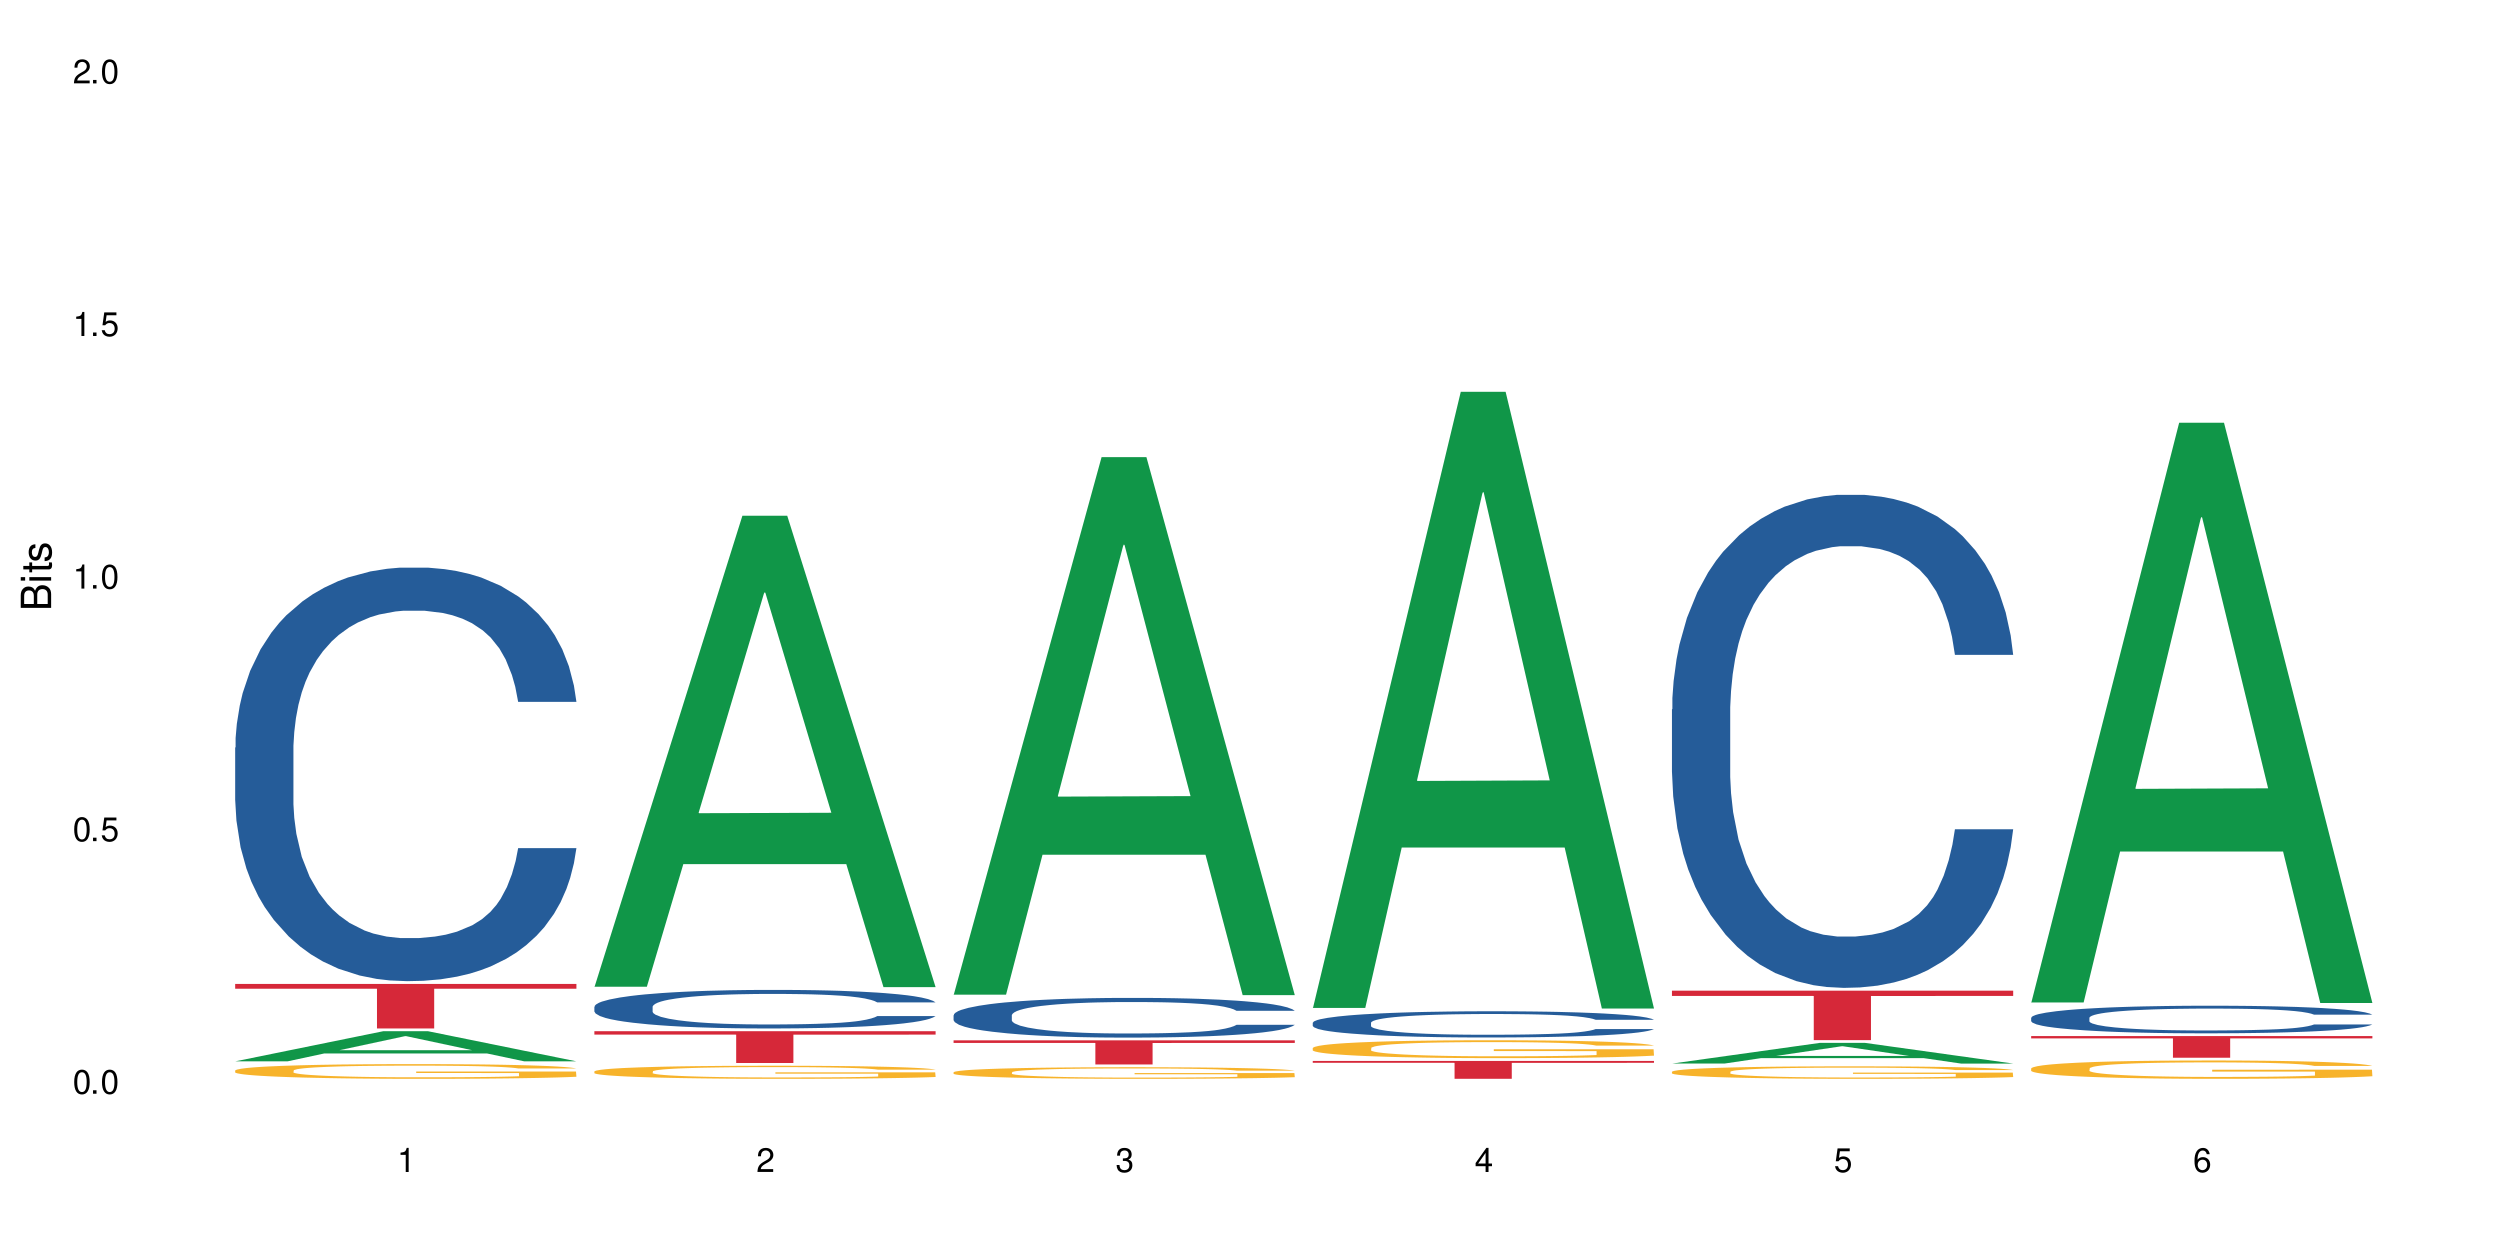
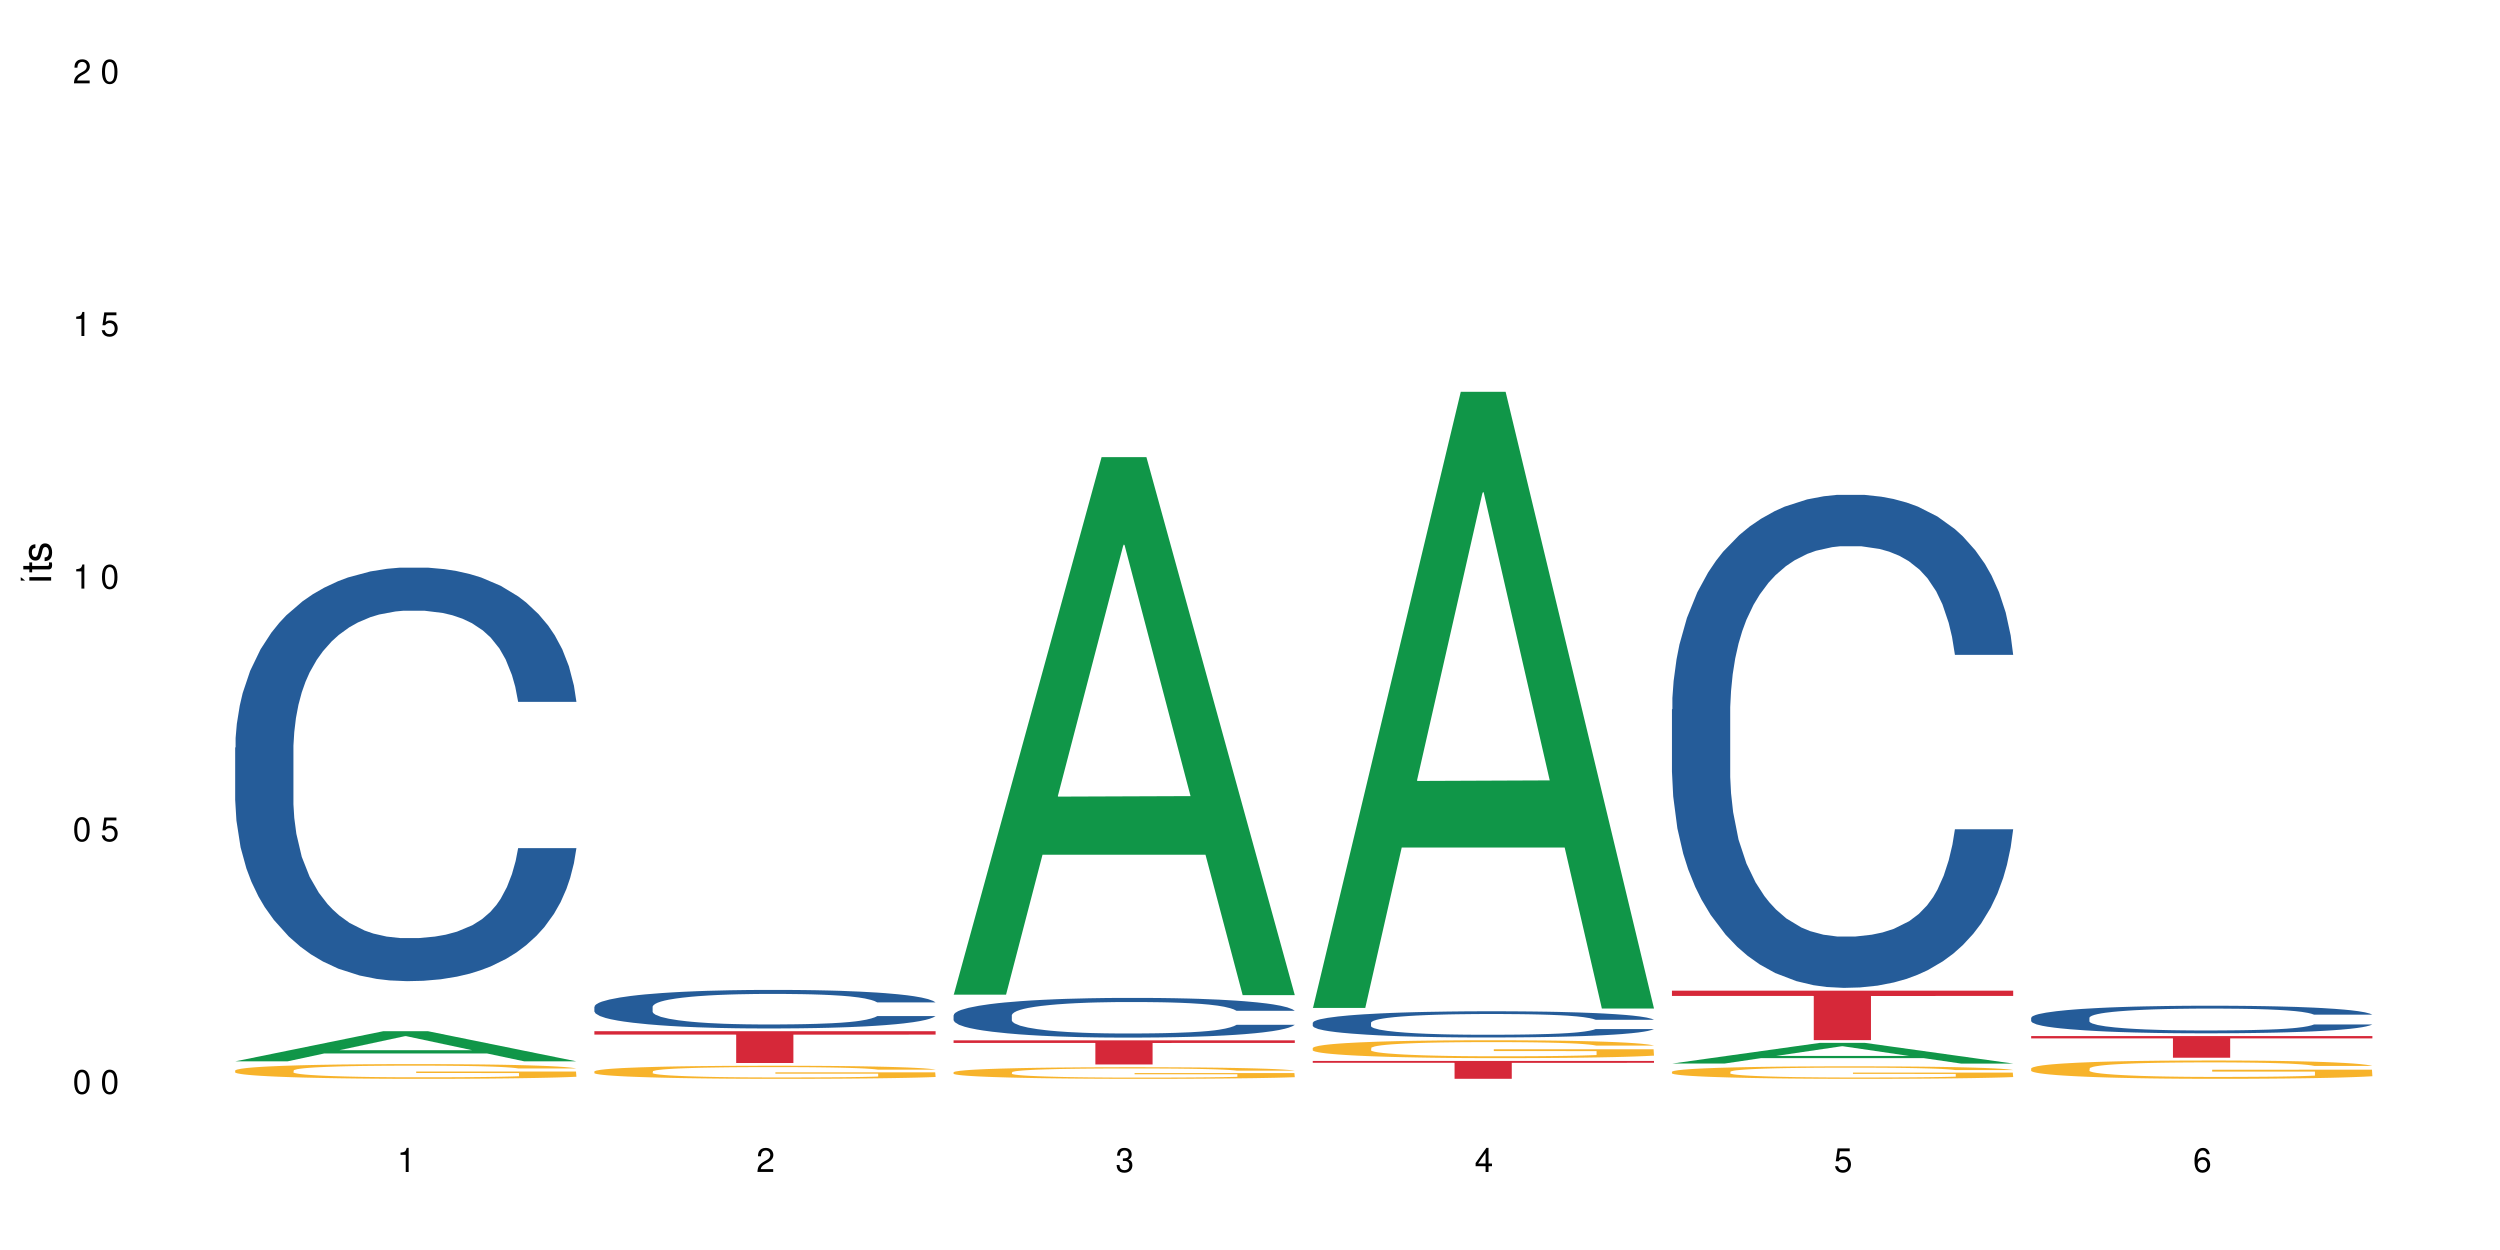
<svg xmlns="http://www.w3.org/2000/svg" xmlns:xlink="http://www.w3.org/1999/xlink" width="720" height="360" viewBox="0 0 720 360">
  <defs>
    <g>
      <g id="glyph-0-0">
</g>
      <g id="glyph-0-1">
        <path d="M 2.641 -6.938 C 2 -6.938 1.422 -6.656 1.078 -6.172 C 0.641 -5.562 0.406 -4.641 0.406 -3.359 C 0.406 -1.016 1.188 0.219 2.641 0.219 C 4.078 0.219 4.859 -1.016 4.859 -3.297 C 4.859 -4.641 4.656 -5.547 4.203 -6.172 C 3.844 -6.656 3.281 -6.938 2.641 -6.938 Z M 2.641 -6.188 C 3.547 -6.188 4 -5.25 4 -3.375 C 4 -1.406 3.562 -0.484 2.625 -0.484 C 1.734 -0.484 1.281 -1.438 1.281 -3.344 C 1.281 -5.25 1.734 -6.188 2.641 -6.188 Z M 2.641 -6.188 " />
      </g>
      <g id="glyph-0-2">
-         <path d="M 1.828 -1 L 0.828 -1 L 0.828 0 L 1.828 0 Z M 1.828 -1 " />
-       </g>
+         </g>
      <g id="glyph-0-3">
        <path d="M 4.562 -6.797 L 1.062 -6.797 L 0.547 -3.094 L 1.328 -3.094 C 1.719 -3.562 2.047 -3.734 2.578 -3.734 C 3.484 -3.734 4.062 -3.109 4.062 -2.094 C 4.062 -1.125 3.484 -0.531 2.578 -0.531 C 1.828 -0.531 1.375 -0.906 1.188 -1.672 L 0.328 -1.672 C 0.453 -1.109 0.547 -0.844 0.75 -0.594 C 1.125 -0.078 1.828 0.219 2.594 0.219 C 3.969 0.219 4.922 -0.781 4.922 -2.219 C 4.922 -3.562 4.031 -4.484 2.719 -4.484 C 2.25 -4.484 1.859 -4.359 1.469 -4.062 L 1.734 -5.969 L 4.562 -5.969 Z M 4.562 -6.797 " />
      </g>
      <g id="glyph-0-4">
        <path d="M 2.484 -4.938 L 2.484 0 L 3.328 0 L 3.328 -6.938 L 2.766 -6.938 C 2.469 -5.875 2.281 -5.734 0.984 -5.562 L 0.984 -4.938 Z M 2.484 -4.938 " />
      </g>
      <g id="glyph-0-5">
        <path d="M 4.859 -0.828 L 1.281 -0.828 C 1.359 -1.406 1.672 -1.781 2.5 -2.281 L 3.469 -2.828 C 4.406 -3.344 4.906 -4.062 4.906 -4.906 C 4.906 -5.484 4.672 -6.031 4.266 -6.406 C 3.859 -6.766 3.375 -6.938 2.719 -6.938 C 1.859 -6.938 1.219 -6.625 0.844 -6.031 C 0.609 -5.672 0.5 -5.234 0.484 -4.531 L 1.328 -4.531 C 1.359 -5.016 1.406 -5.281 1.531 -5.516 C 1.75 -5.938 2.188 -6.203 2.703 -6.203 C 3.469 -6.203 4.031 -5.641 4.031 -4.891 C 4.031 -4.344 3.719 -3.859 3.125 -3.516 L 2.234 -3 C 0.812 -2.172 0.406 -1.531 0.328 -0.016 L 4.859 -0.016 Z M 4.859 -0.828 " />
      </g>
      <g id="glyph-0-6">
        <path d="M 2.125 -3.188 L 2.578 -3.188 C 3.5 -3.188 3.984 -2.766 3.984 -1.922 C 3.984 -1.062 3.469 -0.531 2.594 -0.531 C 1.656 -0.531 1.203 -1 1.156 -2.016 L 0.312 -2.016 C 0.344 -1.453 0.438 -1.094 0.609 -0.781 C 0.953 -0.109 1.625 0.219 2.547 0.219 C 3.953 0.219 4.859 -0.625 4.859 -1.938 C 4.859 -2.828 4.516 -3.297 3.703 -3.594 C 4.344 -3.844 4.656 -4.328 4.656 -5.031 C 4.656 -6.219 3.875 -6.938 2.578 -6.938 C 1.203 -6.938 0.484 -6.172 0.453 -4.703 L 1.297 -4.703 C 1.312 -5.125 1.344 -5.359 1.453 -5.578 C 1.641 -5.969 2.062 -6.203 2.594 -6.203 C 3.344 -6.203 3.797 -5.75 3.797 -5 C 3.797 -4.516 3.609 -4.219 3.25 -4.047 C 3.016 -3.953 2.703 -3.922 2.125 -3.906 Z M 2.125 -3.188 " />
      </g>
      <g id="glyph-0-7">
        <path d="M 3.141 -1.672 L 3.141 0 L 3.984 0 L 3.984 -1.672 L 4.984 -1.672 L 4.984 -2.438 L 3.984 -2.438 L 3.984 -6.938 L 3.359 -6.938 L 0.266 -2.578 L 0.266 -1.672 Z M 3.141 -2.438 L 1 -2.438 L 3.141 -5.5 Z M 3.141 -2.438 " />
      </g>
      <g id="glyph-0-8">
        <path d="M 4.781 -5.125 C 4.609 -6.266 3.891 -6.938 2.844 -6.938 C 2.094 -6.938 1.422 -6.578 1.031 -5.953 C 0.594 -5.266 0.406 -4.422 0.406 -3.172 C 0.406 -2 0.578 -1.25 0.984 -0.641 C 1.359 -0.078 1.953 0.219 2.703 0.219 C 3.984 0.219 4.922 -0.75 4.922 -2.094 C 4.922 -3.375 4.062 -4.281 2.844 -4.281 C 2.172 -4.281 1.641 -4.031 1.281 -3.516 C 1.281 -5.234 1.828 -6.188 2.797 -6.188 C 3.391 -6.188 3.797 -5.797 3.938 -5.125 Z M 2.734 -3.531 C 3.547 -3.531 4.062 -2.953 4.062 -2.031 C 4.062 -1.156 3.484 -0.531 2.703 -0.531 C 1.922 -0.531 1.328 -1.188 1.328 -2.078 C 1.328 -2.938 1.906 -3.531 2.734 -3.531 Z M 2.734 -3.531 " />
      </g>
      <g id="glyph-1-0">
</g>
      <g id="glyph-1-1">
-         <path d="M 0 -0.953 L 0 -4.891 C 0 -5.719 -0.234 -6.344 -0.734 -6.797 C -1.188 -7.234 -1.812 -7.469 -2.5 -7.469 C -3.547 -7.469 -4.188 -7 -4.625 -5.875 C -4.984 -6.688 -5.625 -7.094 -6.531 -7.094 C -7.172 -7.094 -7.734 -6.859 -8.141 -6.391 C -8.562 -5.922 -8.75 -5.344 -8.75 -4.5 L -8.75 -0.953 Z M -4.984 -2.062 L -7.766 -2.062 L -7.766 -4.219 C -7.766 -4.844 -7.688 -5.203 -7.453 -5.5 C -7.219 -5.812 -6.859 -5.969 -6.375 -5.969 C -5.891 -5.969 -5.531 -5.812 -5.297 -5.5 C -5.062 -5.203 -4.984 -4.844 -4.984 -4.219 Z M -0.984 -2.062 L -4 -2.062 L -4 -4.781 C -4 -5.766 -3.438 -6.359 -2.484 -6.359 C -1.547 -6.359 -0.984 -5.766 -0.984 -4.781 Z M -0.984 -2.062 " />
-       </g>
+         </g>
      <g id="glyph-1-2">
-         <path d="M -6.281 -1.797 L -6.281 -0.797 L 0 -0.797 L 0 -1.797 Z M -8.75 -1.797 L -8.75 -0.797 L -7.484 -0.797 L -7.484 -1.797 Z M -8.75 -1.797 " />
+         <path d="M -6.281 -1.797 L -6.281 -0.797 L 0 -0.797 L 0 -1.797 Z M -8.75 -1.797 L -8.75 -0.797 L -7.484 -0.797 Z M -8.75 -1.797 " />
      </g>
      <g id="glyph-1-3">
        <path d="M -6.281 -3.047 L -6.281 -2.016 L -8.016 -2.016 L -8.016 -1.016 L -6.281 -1.016 L -6.281 -0.172 L -5.469 -0.172 L -5.469 -1.016 L -0.719 -1.016 C -0.078 -1.016 0.281 -1.453 0.281 -2.234 C 0.281 -2.5 0.25 -2.719 0.188 -3.047 L -0.641 -3.047 C -0.609 -2.906 -0.594 -2.766 -0.594 -2.562 C -0.594 -2.141 -0.719 -2.016 -1.156 -2.016 L -5.469 -2.016 L -5.469 -3.047 Z M -6.281 -3.047 " />
      </g>
      <g id="glyph-1-4">
        <path d="M -4.531 -5.25 C -5.766 -5.25 -6.469 -4.422 -6.469 -2.969 C -6.469 -1.516 -5.719 -0.562 -4.547 -0.562 C -3.562 -0.562 -3.094 -1.062 -2.734 -2.562 L -2.516 -3.484 C -2.344 -4.188 -2.094 -4.469 -1.641 -4.469 C -1.047 -4.469 -0.641 -3.875 -0.641 -3 C -0.641 -2.453 -0.797 -2 -1.062 -1.75 C -1.25 -1.594 -1.422 -1.531 -1.875 -1.469 L -1.875 -0.406 C -0.422 -0.453 0.281 -1.266 0.281 -2.922 C 0.281 -4.5 -0.5 -5.516 -1.719 -5.516 C -2.656 -5.516 -3.172 -4.984 -3.469 -3.734 L -3.703 -2.766 C -3.891 -1.953 -4.156 -1.609 -4.594 -1.609 C -5.188 -1.609 -5.547 -2.125 -5.547 -2.938 C -5.547 -3.75 -5.203 -4.172 -4.531 -4.203 Z M -4.531 -5.25 " />
      </g>
    </g>
  </defs>
  <rect x="-72" y="-36" width="864" height="432" fill="rgb(100%, 100%, 100%)" fill-opacity="1" />
  <path fill-rule="nonzero" fill="rgb(6.275%, 58.824%, 28.235%)" fill-opacity="1" d="M 67.73 305.66 L 67.836 305.652 L 110.359 296.992 L 123.273 296.992 L 166.008 305.668 L 150.992 305.668 L 140.281 303.402 L 93.352 303.402 L 82.852 305.66 L 67.73 305.66 L 97.863 302.465 L 135.977 302.457 L 116.973 298.41 L 116.766 298.402 L 116.555 298.426 L 97.758 302.457 L 97.863 302.465 Z M 67.73 305.66 " />
  <path fill-rule="nonzero" fill="rgb(14.51%, 36.078%, 60%)" fill-opacity="1" d="M 67.73 215.301 L 67.852 215.191 L 67.852 212.578 L 68.211 208.441 L 69.051 203.215 L 69.887 199.625 L 72.047 193.199 L 75.043 186.996 L 78.156 182.203 L 80.434 179.375 L 82.473 177.195 L 87.145 173.168 L 90.145 171.102 L 93.379 169.25 L 97.332 167.398 L 100.211 166.312 L 106.684 164.57 L 111.477 163.809 L 115.191 163.48 L 123.223 163.48 L 128.016 163.914 L 131.492 164.461 L 135.324 165.332 L 138.562 166.312 L 144.195 168.707 L 149.227 171.754 L 151.504 173.496 L 155.102 176.871 L 157.855 180.137 L 159.773 182.969 L 161.934 186.996 L 163.848 191.895 L 165.289 197.445 L 166.008 202.129 L 149.227 202.129 L 148.391 197.773 L 147.43 194.398 L 145.633 189.934 L 143.836 186.777 L 141.316 183.621 L 139.039 181.551 L 135.926 179.484 L 133.168 178.176 L 130.293 177.195 L 127.535 176.543 L 122.262 175.891 L 116.148 175.891 L 113.871 176.109 L 109.199 176.98 L 106.684 177.742 L 103.086 179.266 L 100.57 180.68 L 97.574 182.859 L 95.535 184.707 L 93.02 187.539 L 91.223 190.043 L 89.184 193.637 L 87.984 196.355 L 86.906 199.406 L 85.949 203 L 85.23 206.809 L 84.75 210.836 L 84.508 214.754 L 84.508 231.629 L 84.75 235.551 L 85.348 240.121 L 86.906 246.762 L 89.184 252.531 L 91.82 257.105 L 94.336 260.371 L 95.777 261.895 L 97.691 263.637 L 100.688 265.812 L 105.004 267.992 L 107.52 268.863 L 111.355 269.734 L 115.312 270.168 L 120.586 270.168 L 125.258 269.734 L 128.375 269.188 L 131.609 268.316 L 136.043 266.465 L 138.801 264.727 L 141.199 262.656 L 142.996 260.586 L 144.195 258.848 L 145.992 255.473 L 147.43 251.77 L 148.508 247.961 L 149.227 244.258 L 166.008 244.258 L 165.289 248.613 L 164.207 252.859 L 163.129 256.016 L 161.453 259.824 L 159.535 263.199 L 156.777 267.012 L 154.5 269.516 L 151.504 272.238 L 148.75 274.305 L 145.754 276.156 L 141.316 278.332 L 138.441 279.422 L 135.324 280.402 L 131.609 281.273 L 126.938 282.035 L 121.902 282.469 L 117.227 282.578 L 112.195 282.359 L 108.48 281.926 L 103.566 280.945 L 97.453 278.984 L 93.02 276.918 L 89.543 274.848 L 86.547 272.672 L 83.191 269.734 L 78.875 264.941 L 76.238 261.242 L 74.441 258.191 L 72.406 253.945 L 70.969 250.137 L 69.289 244.039 L 68.09 236.312 L 67.73 230.324 Z M 67.73 215.301 " />
  <path fill-rule="nonzero" fill="rgb(96.863%, 70.196%, 16.863%)" fill-opacity="1" d="M 67.73 308.277 L 67.852 308.273 L 67.852 308.199 L 68.332 308.023 L 69.527 307.785 L 71.086 307.586 L 72.766 307.43 L 73.844 307.352 L 75.641 307.234 L 77.199 307.148 L 81.152 306.977 L 86.188 306.812 L 88.945 306.742 L 92.059 306.676 L 96.496 306.602 L 98.531 306.574 L 104.766 306.516 L 111.836 306.477 L 119.625 306.465 L 123.223 306.469 L 128.133 306.484 L 134.848 306.527 L 138.68 306.562 L 141.676 306.602 L 144.793 306.652 L 148.629 306.73 L 152.223 306.824 L 155.102 306.918 L 157.977 307.031 L 160.375 307.156 L 162.41 307.293 L 164.207 307.453 L 165.289 307.59 L 166.008 307.727 L 149.348 307.727 L 148.391 307.59 L 147.309 307.484 L 145.512 307.359 L 143.715 307.266 L 141.918 307.191 L 138.562 307.09 L 135.684 307.027 L 132.09 306.977 L 128.613 306.941 L 124.66 306.918 L 122.262 306.91 L 115.91 306.91 L 110.156 306.938 L 106.801 306.969 L 104.406 306.996 L 101.047 307.055 L 99.012 307.102 L 97.812 307.133 L 94.219 307.254 L 91.82 307.363 L 90.504 307.434 L 88.824 307.551 L 87.625 307.656 L 86.309 307.812 L 85.59 307.926 L 84.629 308.191 L 84.508 308.887 L 84.871 309.035 L 85.59 309.191 L 86.547 309.332 L 87.984 309.48 L 89.422 309.59 L 91.941 309.742 L 94.098 309.844 L 95.777 309.91 L 99.012 310.012 L 100.328 310.047 L 103.445 310.117 L 106.684 310.172 L 110.637 310.219 L 113.633 310.242 L 118.426 310.262 L 124.539 310.262 L 131.73 310.238 L 136.285 310.207 L 139.398 310.176 L 141.438 310.148 L 143.953 310.105 L 145.754 310.066 L 147.43 310.023 L 149.469 309.957 L 149.469 309.035 L 119.863 309.031 L 119.863 308.598 L 165.887 308.594 L 166.008 310.105 L 163.488 310.211 L 160.375 310.312 L 157.379 310.387 L 154.262 310.453 L 149.828 310.527 L 146.23 310.574 L 140.719 310.629 L 135.684 310.664 L 130.41 310.688 L 125.738 310.699 L 120.223 310.703 L 115.312 310.695 L 110.039 310.672 L 105.844 310.641 L 102.008 310.602 L 98.172 310.551 L 93.379 310.469 L 90.262 310.402 L 87.027 310.324 L 83.789 310.227 L 80.914 310.121 L 78.996 310.039 L 77.078 309.945 L 75.043 309.832 L 73.125 309.699 L 71.688 309.578 L 70.367 309.445 L 69.41 309.316 L 68.449 309.141 L 67.969 309.004 L 67.73 308.883 Z M 67.73 308.277 " />
-   <path fill-rule="nonzero" fill="rgb(83.922%, 15.686%, 22.353%)" fill-opacity="1" d="M 67.73 283.375 L 166.008 283.375 L 166.008 284.746 L 125.047 284.758 L 125.047 296.195 L 108.57 296.195 L 108.57 284.77 L 108.332 284.746 L 67.73 284.746 Z M 67.73 283.375 " />
-   <path fill-rule="nonzero" fill="rgb(6.275%, 58.824%, 28.235%)" fill-opacity="1" d="M 171.18 284.176 L 171.285 284.047 L 213.809 148.535 L 226.723 148.535 L 269.453 284.301 L 254.441 284.301 L 243.73 248.863 L 196.797 248.863 L 186.297 284.176 L 171.18 284.176 L 201.312 234.203 L 239.426 234.074 L 220.422 170.719 L 220.211 170.59 L 220 170.973 L 201.207 234.074 L 201.312 234.203 Z M 171.18 284.176 " />
  <path fill-rule="nonzero" fill="rgb(14.51%, 36.078%, 60%)" fill-opacity="1" d="M 171.18 289.926 L 171.297 289.918 L 171.297 289.672 L 171.66 289.289 L 172.496 288.801 L 173.336 288.465 L 175.492 287.867 L 178.488 287.289 L 181.605 286.844 L 183.883 286.578 L 185.922 286.375 L 190.594 286 L 193.59 285.809 L 196.828 285.633 L 200.781 285.461 L 203.656 285.359 L 210.129 285.199 L 214.922 285.129 L 218.641 285.098 L 226.668 285.098 L 231.461 285.137 L 234.938 285.188 L 238.773 285.27 L 242.008 285.359 L 247.641 285.586 L 252.676 285.867 L 254.953 286.031 L 258.547 286.344 L 261.305 286.648 L 263.223 286.914 L 265.379 287.289 L 267.297 287.746 L 268.734 288.262 L 269.453 288.699 L 252.676 288.699 L 251.836 288.293 L 250.879 287.98 L 249.082 287.562 L 247.281 287.27 L 244.766 286.973 L 242.488 286.781 L 239.371 286.59 L 236.617 286.469 L 233.738 286.375 L 230.984 286.316 L 225.711 286.254 L 219.598 286.254 L 217.32 286.273 L 212.645 286.355 L 210.129 286.426 L 206.535 286.566 L 204.016 286.699 L 201.02 286.902 L 198.984 287.074 L 196.469 287.34 L 194.668 287.574 L 192.633 287.906 L 191.434 288.16 L 190.355 288.445 L 189.395 288.781 L 188.676 289.137 L 188.199 289.512 L 187.957 289.875 L 187.957 291.449 L 188.199 291.816 L 188.797 292.242 L 190.355 292.859 L 192.633 293.398 L 195.27 293.824 L 197.785 294.129 L 199.223 294.27 L 201.141 294.434 L 204.137 294.637 L 208.453 294.84 L 210.969 294.918 L 214.805 295 L 218.758 295.043 L 224.031 295.043 L 228.707 295 L 231.82 294.949 L 235.059 294.867 L 239.492 294.695 L 242.25 294.535 L 244.645 294.34 L 246.445 294.148 L 247.641 293.984 L 249.441 293.672 L 250.879 293.328 L 251.957 292.973 L 252.676 292.625 L 269.453 292.625 L 268.734 293.031 L 267.656 293.43 L 266.578 293.723 L 264.898 294.078 L 262.984 294.391 L 260.227 294.746 L 257.949 294.98 L 254.953 295.234 L 252.195 295.426 L 249.199 295.602 L 244.766 295.801 L 241.891 295.902 L 238.773 295.996 L 235.059 296.078 L 230.383 296.148 L 225.352 296.188 L 220.676 296.199 L 215.645 296.18 L 211.926 296.137 L 207.012 296.047 L 200.902 295.863 L 196.469 295.672 L 192.992 295.477 L 189.996 295.273 L 186.641 295 L 182.324 294.555 L 179.688 294.211 L 177.891 293.926 L 175.852 293.531 L 174.414 293.176 L 172.738 292.605 L 171.539 291.887 L 171.18 291.328 Z M 171.18 289.926 " />
  <path fill-rule="nonzero" fill="rgb(96.863%, 70.196%, 16.863%)" fill-opacity="1" d="M 171.18 308.547 L 171.297 308.543 L 171.297 308.477 L 171.777 308.32 L 172.977 308.105 L 174.535 307.93 L 176.211 307.793 L 177.293 307.723 L 179.09 307.617 L 180.648 307.543 L 184.602 307.387 L 189.637 307.242 L 192.391 307.18 L 195.508 307.121 L 199.941 307.059 L 201.98 307.035 L 208.211 306.977 L 215.281 306.945 L 223.074 306.934 L 226.668 306.938 L 231.582 306.949 L 238.293 306.988 L 242.129 307.023 L 245.125 307.059 L 248.242 307.102 L 252.078 307.172 L 255.672 307.254 L 258.547 307.336 L 261.426 307.438 L 263.82 307.551 L 265.859 307.668 L 267.656 307.812 L 268.734 307.934 L 269.453 308.055 L 252.797 308.055 L 251.836 307.934 L 250.758 307.844 L 248.961 307.727 L 247.164 307.645 L 245.363 307.582 L 242.008 307.492 L 239.133 307.438 L 235.539 307.387 L 232.062 307.355 L 228.105 307.336 L 225.711 307.328 L 219.359 307.328 L 213.605 307.352 L 210.25 307.379 L 207.852 307.41 L 204.496 307.461 L 202.461 307.5 L 201.262 307.527 L 197.664 307.637 L 195.27 307.73 L 193.949 307.797 L 192.273 307.902 L 191.074 307.992 L 189.754 308.133 L 189.035 308.234 L 188.078 308.469 L 187.957 309.086 L 188.316 309.219 L 189.035 309.359 L 189.996 309.484 L 191.434 309.613 L 192.871 309.715 L 195.387 309.848 L 197.547 309.938 L 199.223 309.996 L 202.461 310.09 L 203.777 310.121 L 206.895 310.184 L 210.129 310.23 L 214.086 310.273 L 217.082 310.293 L 221.875 310.309 L 227.988 310.309 L 235.18 310.289 L 239.73 310.262 L 242.848 310.234 L 244.887 310.211 L 247.402 310.172 L 249.199 310.137 L 250.879 310.098 L 252.914 310.039 L 252.914 309.219 L 223.312 309.215 L 223.312 308.828 L 269.336 308.828 L 269.453 310.172 L 266.938 310.266 L 263.82 310.355 L 260.824 310.422 L 257.711 310.48 L 253.273 310.547 L 249.68 310.59 L 244.168 310.637 L 239.133 310.668 L 233.859 310.688 L 229.184 310.699 L 223.672 310.703 L 218.758 310.695 L 213.484 310.676 L 209.289 310.648 L 205.457 310.613 L 201.621 310.566 L 196.828 310.496 L 193.711 310.438 L 190.473 310.363 L 187.238 310.277 L 184.363 310.184 L 182.445 310.113 L 180.527 310.031 L 178.488 309.926 L 176.57 309.809 L 175.133 309.703 L 173.816 309.582 L 172.855 309.469 L 171.898 309.316 L 171.418 309.191 L 171.18 309.086 Z M 171.18 308.547 " />
  <path fill-rule="nonzero" fill="rgb(83.922%, 15.686%, 22.353%)" fill-opacity="1" d="M 171.18 296.992 L 269.453 296.992 L 269.453 297.973 L 228.496 297.98 L 228.496 306.141 L 212.02 306.141 L 212.02 297.988 L 211.777 297.973 L 171.18 297.973 Z M 171.18 296.992 " />
  <path fill-rule="nonzero" fill="rgb(6.275%, 58.824%, 28.235%)" fill-opacity="1" d="M 274.629 286.457 L 274.73 286.312 L 317.254 131.652 L 330.168 131.652 L 372.902 286.602 L 357.887 286.602 L 347.18 246.156 L 300.246 246.156 L 289.746 286.457 L 274.629 286.457 L 304.762 229.426 L 342.875 229.277 L 323.871 156.969 L 323.66 156.824 L 323.449 157.262 L 304.656 229.277 L 304.762 229.426 Z M 274.629 286.457 " />
  <path fill-rule="nonzero" fill="rgb(14.51%, 36.078%, 60%)" fill-opacity="1" d="M 274.629 292.371 L 274.746 292.363 L 274.746 292.113 L 275.105 291.715 L 275.945 291.211 L 276.785 290.867 L 278.941 290.25 L 281.938 289.656 L 285.055 289.195 L 287.332 288.922 L 289.367 288.715 L 294.043 288.328 L 297.039 288.129 L 300.273 287.953 L 304.23 287.773 L 307.105 287.668 L 313.578 287.504 L 318.371 287.43 L 322.086 287.398 L 330.117 287.398 L 334.91 287.438 L 338.387 287.492 L 342.223 287.574 L 345.457 287.668 L 351.09 287.898 L 356.125 288.191 L 358.402 288.359 L 361.996 288.684 L 364.754 288.996 L 366.672 289.27 L 368.828 289.656 L 370.746 290.125 L 372.184 290.66 L 372.902 291.109 L 356.125 291.109 L 355.285 290.691 L 354.324 290.367 L 352.527 289.938 L 350.73 289.633 L 348.215 289.332 L 345.938 289.133 L 342.82 288.934 L 340.062 288.809 L 337.188 288.715 L 334.43 288.652 L 329.156 288.59 L 323.047 288.59 L 320.77 288.609 L 316.094 288.695 L 313.578 288.766 L 309.98 288.914 L 307.465 289.051 L 304.469 289.258 L 302.434 289.438 L 299.914 289.707 L 298.117 289.949 L 296.078 290.293 L 294.883 290.555 L 293.801 290.848 L 292.844 291.191 L 292.125 291.559 L 291.645 291.945 L 291.406 292.32 L 291.406 293.941 L 291.645 294.316 L 292.246 294.754 L 293.801 295.395 L 296.078 295.949 L 298.715 296.387 L 301.234 296.699 L 302.672 296.848 L 304.59 297.012 L 307.586 297.223 L 311.898 297.43 L 314.418 297.516 L 318.25 297.598 L 322.207 297.641 L 327.48 297.641 L 332.152 297.598 L 335.27 297.547 L 338.508 297.461 L 342.941 297.285 L 345.695 297.117 L 348.094 296.918 L 349.891 296.723 L 351.09 296.555 L 352.887 296.23 L 354.324 295.875 L 355.406 295.508 L 356.125 295.152 L 372.902 295.152 L 372.184 295.57 L 371.105 295.98 L 370.027 296.281 L 368.348 296.648 L 366.43 296.973 L 363.676 297.336 L 361.398 297.578 L 358.402 297.84 L 355.645 298.039 L 352.648 298.215 L 348.215 298.426 L 345.336 298.527 L 342.223 298.625 L 338.508 298.707 L 333.832 298.781 L 328.797 298.82 L 324.125 298.832 L 319.09 298.812 L 315.375 298.77 L 310.461 298.676 L 304.348 298.488 L 299.914 298.289 L 296.438 298.09 L 293.441 297.883 L 290.086 297.598 L 285.773 297.141 L 283.137 296.785 L 281.34 296.492 L 279.301 296.082 L 277.863 295.719 L 276.184 295.133 L 274.988 294.391 L 274.629 293.816 Z M 274.629 292.371 " />
  <path fill-rule="nonzero" fill="rgb(96.863%, 70.196%, 16.863%)" fill-opacity="1" d="M 274.629 308.793 L 274.746 308.789 L 274.746 308.727 L 275.227 308.59 L 276.426 308.402 L 277.984 308.246 L 279.66 308.121 L 280.738 308.059 L 282.535 307.969 L 284.094 307.898 L 288.051 307.762 L 293.082 307.633 L 295.84 307.578 L 298.957 307.527 L 303.391 307.469 L 305.43 307.449 L 311.66 307.398 L 318.73 307.367 L 326.52 307.359 L 330.117 307.363 L 335.031 307.375 L 341.742 307.41 L 345.578 307.438 L 348.574 307.469 L 351.688 307.508 L 355.523 307.57 L 359.121 307.645 L 361.996 307.719 L 364.871 307.809 L 367.27 307.906 L 369.309 308.012 L 371.105 308.141 L 372.184 308.246 L 372.902 308.355 L 356.242 308.355 L 355.285 308.246 L 354.207 308.164 L 352.41 308.066 L 350.609 307.992 L 348.812 307.934 L 345.457 307.855 L 342.582 307.805 L 338.984 307.762 L 335.512 307.734 L 331.555 307.719 L 329.156 307.711 L 322.805 307.711 L 317.055 307.73 L 313.699 307.758 L 311.301 307.781 L 307.945 307.828 L 305.906 307.863 L 304.707 307.887 L 301.113 307.984 L 298.715 308.066 L 297.398 308.125 L 295.719 308.219 L 294.523 308.301 L 293.203 308.422 L 292.484 308.512 L 291.527 308.723 L 291.406 309.27 L 291.766 309.387 L 292.484 309.512 L 293.441 309.621 L 294.883 309.738 L 296.32 309.824 L 298.836 309.945 L 300.992 310.023 L 302.672 310.074 L 305.906 310.16 L 307.227 310.188 L 310.34 310.242 L 313.578 310.285 L 317.531 310.32 L 320.527 310.34 L 325.324 310.355 L 331.434 310.355 L 338.625 310.336 L 343.18 310.312 L 346.297 310.285 L 348.332 310.266 L 350.852 310.23 L 352.648 310.203 L 354.324 310.168 L 356.363 310.117 L 356.363 309.387 L 326.762 309.383 L 326.762 309.043 L 372.781 309.039 L 372.902 310.23 L 370.387 310.312 L 367.27 310.395 L 364.273 310.453 L 361.156 310.508 L 356.723 310.562 L 353.129 310.602 L 347.613 310.645 L 342.582 310.672 L 337.309 310.691 L 332.633 310.699 L 327.121 310.703 L 322.207 310.695 L 316.934 310.676 L 312.738 310.652 L 308.902 310.621 L 305.07 310.582 L 300.273 310.52 L 297.16 310.465 L 293.922 310.402 L 290.688 310.328 L 287.809 310.242 L 285.895 310.18 L 283.977 310.105 L 281.938 310.016 L 280.02 309.91 L 278.582 309.816 L 277.262 309.711 L 276.305 309.609 L 275.348 309.473 L 274.867 309.363 L 274.629 309.266 Z M 274.629 308.793 " />
  <path fill-rule="nonzero" fill="rgb(83.922%, 15.686%, 22.353%)" fill-opacity="1" d="M 274.629 299.625 L 372.902 299.625 L 372.902 300.371 L 331.945 300.375 L 331.945 306.566 L 315.465 306.566 L 315.465 300.383 L 315.227 300.371 L 274.629 300.371 Z M 274.629 299.625 " />
  <path fill-rule="nonzero" fill="rgb(6.275%, 58.824%, 28.235%)" fill-opacity="1" d="M 378.074 290.293 L 378.18 290.125 L 420.703 112.84 L 433.617 112.84 L 476.352 290.457 L 461.336 290.457 L 450.625 244.094 L 403.695 244.094 L 393.195 290.293 L 378.074 290.293 L 408.207 224.914 L 446.32 224.75 L 427.316 141.859 L 427.109 141.691 L 426.898 142.191 L 408.105 224.75 L 408.207 224.914 Z M 378.074 290.293 " />
  <path fill-rule="nonzero" fill="rgb(14.51%, 36.078%, 60%)" fill-opacity="1" d="M 378.074 294.535 L 378.195 294.527 L 378.195 294.363 L 378.555 294.102 L 379.395 293.77 L 380.23 293.543 L 382.391 293.137 L 385.387 292.742 L 388.5 292.438 L 390.777 292.262 L 392.816 292.121 L 397.492 291.867 L 400.488 291.734 L 403.723 291.617 L 407.676 291.5 L 410.555 291.434 L 417.027 291.324 L 421.82 291.273 L 425.535 291.254 L 433.566 291.254 L 438.359 291.281 L 441.836 291.316 L 445.668 291.371 L 448.906 291.434 L 454.539 291.586 L 459.57 291.777 L 461.848 291.887 L 465.445 292.102 L 468.199 292.309 L 470.117 292.488 L 472.277 292.742 L 474.191 293.051 L 475.633 293.402 L 476.352 293.699 L 459.57 293.699 L 458.734 293.426 L 457.773 293.211 L 455.977 292.93 L 454.18 292.73 L 451.66 292.527 L 449.383 292.398 L 446.27 292.266 L 443.512 292.184 L 440.637 292.121 L 437.879 292.082 L 432.605 292.039 L 426.492 292.039 L 424.215 292.055 L 419.543 292.109 L 417.027 292.156 L 413.43 292.254 L 410.914 292.344 L 407.918 292.48 L 405.879 292.598 L 403.363 292.777 L 401.566 292.934 L 399.527 293.164 L 398.328 293.336 L 397.25 293.527 L 396.293 293.754 L 395.574 293.996 L 395.094 294.25 L 394.855 294.5 L 394.855 295.57 L 395.094 295.816 L 395.691 296.105 L 397.25 296.527 L 399.527 296.891 L 402.164 297.18 L 404.68 297.387 L 406.121 297.484 L 408.035 297.594 L 411.035 297.734 L 415.348 297.871 L 417.863 297.926 L 421.699 297.98 L 425.656 298.008 L 430.93 298.008 L 435.602 297.98 L 438.719 297.945 L 441.953 297.891 L 446.387 297.773 L 449.145 297.664 L 451.543 297.531 L 453.34 297.402 L 454.539 297.293 L 456.336 297.078 L 457.773 296.844 L 458.852 296.602 L 459.57 296.367 L 476.352 296.367 L 475.633 296.645 L 474.555 296.914 L 473.473 297.113 L 471.797 297.355 L 469.879 297.566 L 467.121 297.809 L 464.844 297.969 L 461.848 298.141 L 459.094 298.27 L 456.098 298.387 L 451.66 298.523 L 448.785 298.594 L 445.668 298.656 L 441.953 298.711 L 437.281 298.758 L 432.246 298.789 L 427.574 298.793 L 422.539 298.781 L 418.824 298.754 L 413.91 298.691 L 407.797 298.566 L 403.363 298.438 L 399.887 298.305 L 396.891 298.168 L 393.535 297.98 L 389.223 297.676 L 386.586 297.441 L 384.785 297.25 L 382.75 296.98 L 381.312 296.738 L 379.633 296.355 L 378.434 295.863 L 378.074 295.484 Z M 378.074 294.535 " />
  <path fill-rule="nonzero" fill="rgb(96.863%, 70.196%, 16.863%)" fill-opacity="1" d="M 378.074 301.797 L 378.195 301.793 L 378.195 301.699 L 378.676 301.488 L 379.871 301.195 L 381.43 300.957 L 383.109 300.766 L 384.188 300.668 L 385.984 300.527 L 387.543 300.422 L 391.496 300.211 L 396.531 300.012 L 399.289 299.93 L 402.402 299.848 L 406.84 299.758 L 408.875 299.727 L 415.109 299.648 L 422.18 299.602 L 429.969 299.59 L 433.566 299.594 L 438.48 299.613 L 445.191 299.664 L 449.023 299.711 L 452.02 299.758 L 455.137 299.82 L 458.973 299.914 L 462.566 300.027 L 465.445 300.141 L 468.32 300.281 L 470.719 300.434 L 472.754 300.598 L 474.555 300.797 L 475.633 300.961 L 476.352 301.125 L 459.691 301.125 L 458.734 300.961 L 457.652 300.832 L 455.855 300.676 L 454.059 300.562 L 452.262 300.473 L 448.906 300.352 L 446.027 300.277 L 442.434 300.211 L 438.957 300.168 L 435.004 300.141 L 432.605 300.129 L 426.254 300.129 L 420.5 300.164 L 417.145 300.203 L 414.75 300.238 L 411.395 300.309 L 409.355 300.367 L 408.156 300.402 L 404.562 300.551 L 402.164 300.684 L 400.848 300.77 L 399.168 300.914 L 397.969 301.039 L 396.652 301.227 L 395.934 301.371 L 394.973 301.691 L 394.855 302.539 L 395.215 302.719 L 395.934 302.91 L 396.891 303.078 L 398.328 303.258 L 399.766 303.395 L 402.285 303.578 L 404.441 303.703 L 406.121 303.781 L 409.355 303.91 L 410.672 303.953 L 413.789 304.035 L 417.027 304.102 L 420.98 304.16 L 423.977 304.188 L 428.77 304.211 L 434.883 304.211 L 442.074 304.184 L 446.629 304.145 L 449.746 304.105 L 451.781 304.074 L 454.297 304.023 L 456.098 303.977 L 457.773 303.922 L 459.812 303.844 L 459.812 302.719 L 430.211 302.711 L 430.211 302.184 L 476.23 302.18 L 476.352 304.023 L 473.832 304.148 L 470.719 304.273 L 467.723 304.367 L 464.605 304.445 L 460.172 304.535 L 456.574 304.594 L 451.062 304.66 L 446.027 304.699 L 440.754 304.73 L 436.082 304.742 L 430.57 304.746 L 425.656 304.738 L 420.383 304.711 L 416.188 304.672 L 412.352 304.625 L 408.516 304.562 L 403.723 304.465 L 400.605 304.387 L 397.371 304.285 L 394.133 304.168 L 391.258 304.043 L 389.34 303.941 L 387.422 303.828 L 385.387 303.688 L 383.469 303.527 L 382.031 303.383 L 380.711 303.215 L 379.754 303.062 L 378.793 302.848 L 378.316 302.68 L 378.074 302.535 Z M 378.074 301.797 " />
  <path fill-rule="nonzero" fill="rgb(83.922%, 15.686%, 22.353%)" fill-opacity="1" d="M 378.074 305.543 L 476.352 305.543 L 476.352 306.094 L 435.391 306.102 L 435.391 310.703 L 418.914 310.703 L 418.914 306.105 L 418.676 306.094 L 378.074 306.094 Z M 378.074 305.543 " />
  <path fill-rule="nonzero" fill="rgb(6.275%, 58.824%, 28.235%)" fill-opacity="1" d="M 481.523 306.305 L 481.629 306.297 L 524.152 300.344 L 537.066 300.344 L 579.797 306.309 L 564.785 306.309 L 554.074 304.75 L 507.141 304.75 L 496.641 306.305 L 481.523 306.305 L 511.656 304.109 L 549.77 304.102 L 530.766 301.32 L 530.555 301.312 L 530.348 301.328 L 511.551 304.102 L 511.656 304.109 Z M 481.523 306.305 " />
  <path fill-rule="nonzero" fill="rgb(14.51%, 36.078%, 60%)" fill-opacity="1" d="M 481.523 204.305 L 481.645 204.176 L 481.645 201.059 L 482.004 196.129 L 482.84 189.898 L 483.68 185.617 L 485.836 177.957 L 488.832 170.562 L 491.949 164.852 L 494.227 161.477 L 496.266 158.879 L 500.938 154.078 L 503.934 151.613 L 507.172 149.406 L 511.125 147.199 L 514 145.902 L 520.473 143.824 L 525.27 142.918 L 528.984 142.527 L 537.012 142.527 L 541.809 143.047 L 545.281 143.695 L 549.117 144.734 L 552.352 145.902 L 557.984 148.758 L 563.02 152.391 L 565.297 154.469 L 568.891 158.492 L 571.648 162.383 L 573.566 165.758 L 575.723 170.562 L 577.641 176.402 L 579.078 183.02 L 579.797 188.602 L 563.02 188.602 L 562.18 183.41 L 561.223 179.387 L 559.426 174.066 L 557.625 170.301 L 555.109 166.539 L 552.832 164.07 L 549.715 161.605 L 546.961 160.047 L 544.082 158.879 L 541.328 158.102 L 536.055 157.324 L 529.941 157.324 L 527.664 157.582 L 522.992 158.621 L 520.473 159.527 L 516.879 161.348 L 514.363 163.035 L 511.367 165.629 L 509.328 167.836 L 506.812 171.211 L 505.012 174.195 L 502.977 178.477 L 501.777 181.723 L 500.699 185.355 L 499.738 189.641 L 499.02 194.18 L 498.543 198.984 L 498.301 203.656 L 498.301 223.773 L 498.543 228.445 L 499.141 233.895 L 500.699 241.812 L 502.977 248.691 L 505.613 254.141 L 508.129 258.035 L 509.566 259.852 L 511.484 261.93 L 514.48 264.523 L 518.797 267.121 L 521.312 268.16 L 525.148 269.195 L 529.102 269.715 L 534.375 269.715 L 539.051 269.195 L 542.168 268.547 L 545.402 267.512 L 549.836 265.305 L 552.594 263.227 L 554.988 260.762 L 556.789 258.297 L 557.984 256.219 L 559.785 252.195 L 561.223 247.781 L 562.301 243.238 L 563.02 238.828 L 579.797 238.828 L 579.078 244.02 L 578 249.082 L 576.922 252.844 L 575.246 257.387 L 573.328 261.41 L 570.57 265.953 L 568.293 268.938 L 565.297 272.184 L 562.539 274.648 L 559.543 276.855 L 555.109 279.449 L 552.234 280.746 L 549.117 281.914 L 545.402 282.953 L 540.727 283.863 L 535.695 284.383 L 531.02 284.512 L 525.988 284.25 L 522.27 283.734 L 517.359 282.566 L 511.246 280.23 L 506.812 277.762 L 503.336 275.297 L 500.34 272.699 L 496.984 269.195 L 492.668 263.488 L 490.031 259.074 L 488.234 255.441 L 486.195 250.379 L 484.758 245.836 L 483.082 238.566 L 481.883 229.352 L 481.523 222.215 Z M 481.523 204.305 " />
  <path fill-rule="nonzero" fill="rgb(96.863%, 70.196%, 16.863%)" fill-opacity="1" d="M 481.523 308.645 L 481.645 308.641 L 481.645 308.574 L 482.121 308.426 L 483.32 308.223 L 484.879 308.055 L 486.555 307.926 L 487.637 307.855 L 489.434 307.758 L 490.992 307.684 L 494.945 307.535 L 499.98 307.398 L 502.734 307.34 L 505.852 307.285 L 510.285 307.223 L 512.324 307.199 L 518.555 307.145 L 525.629 307.113 L 533.418 307.102 L 537.012 307.105 L 541.926 307.121 L 548.637 307.156 L 552.473 307.188 L 555.469 307.223 L 558.586 307.266 L 562.422 307.328 L 566.016 307.41 L 568.891 307.488 L 571.77 307.586 L 574.164 307.691 L 576.203 307.805 L 578 307.945 L 579.078 308.059 L 579.797 308.176 L 563.141 308.176 L 562.18 308.059 L 561.102 307.973 L 559.305 307.863 L 557.508 307.785 L 555.711 307.723 L 552.352 307.637 L 549.477 307.582 L 545.883 307.535 L 542.406 307.508 L 538.449 307.488 L 536.055 307.48 L 529.703 307.48 L 523.949 307.504 L 520.594 307.531 L 518.195 307.559 L 514.84 307.605 L 512.805 307.645 L 511.605 307.672 L 508.008 307.773 L 505.613 307.867 L 504.293 307.93 L 502.617 308.027 L 501.418 308.117 L 500.098 308.246 L 499.379 308.344 L 498.422 308.57 L 498.301 309.16 L 498.66 309.285 L 499.379 309.422 L 500.34 309.539 L 501.777 309.664 L 503.215 309.758 L 505.73 309.887 L 507.891 309.973 L 509.566 310.027 L 512.805 310.117 L 514.121 310.145 L 517.238 310.207 L 520.473 310.25 L 524.43 310.289 L 527.426 310.312 L 532.219 310.328 L 538.332 310.328 L 545.523 310.309 L 550.078 310.281 L 553.191 310.254 L 555.23 310.23 L 557.746 310.195 L 559.543 310.164 L 561.223 310.125 L 563.258 310.07 L 563.258 309.285 L 533.656 309.281 L 533.656 308.914 L 579.68 308.91 L 579.797 310.195 L 577.281 310.285 L 574.164 310.371 L 571.168 310.434 L 568.055 310.492 L 563.617 310.555 L 560.023 310.594 L 554.512 310.641 L 549.477 310.668 L 544.203 310.688 L 539.531 310.699 L 534.016 310.703 L 529.102 310.695 L 523.828 310.676 L 519.637 310.648 L 515.801 310.617 L 511.965 310.574 L 507.172 310.504 L 504.055 310.449 L 500.82 310.379 L 497.582 310.297 L 494.707 310.207 L 492.789 310.141 L 490.871 310.062 L 488.832 309.961 L 486.918 309.852 L 485.477 309.75 L 484.16 309.633 L 483.199 309.523 L 482.242 309.379 L 481.762 309.258 L 481.523 309.156 Z M 481.523 308.645 " />
  <path fill-rule="nonzero" fill="rgb(83.922%, 15.686%, 22.353%)" fill-opacity="1" d="M 481.523 285.305 L 579.797 285.305 L 579.797 286.832 L 538.84 286.844 L 538.84 299.551 L 522.363 299.551 L 522.363 286.859 L 522.121 286.832 L 481.523 286.832 Z M 481.523 285.305 " />
-   <path fill-rule="nonzero" fill="rgb(6.275%, 58.824%, 28.235%)" fill-opacity="1" d="M 584.973 288.703 L 585.074 288.543 L 627.598 121.746 L 640.512 121.746 L 683.246 288.859 L 668.23 288.859 L 657.523 245.234 L 610.59 245.234 L 600.09 288.703 L 584.973 288.703 L 615.105 227.191 L 653.219 227.035 L 634.215 149.047 L 634.004 148.891 L 633.793 149.363 L 615 227.035 L 615.105 227.191 Z M 584.973 288.703 " />
  <path fill-rule="nonzero" fill="rgb(14.51%, 36.078%, 60%)" fill-opacity="1" d="M 584.973 293.109 L 585.09 293.102 L 585.09 292.926 L 585.449 292.652 L 586.289 292.305 L 587.129 292.062 L 589.285 291.637 L 592.281 291.223 L 595.398 290.902 L 597.676 290.715 L 599.711 290.566 L 604.387 290.301 L 607.383 290.16 L 610.617 290.039 L 614.574 289.914 L 617.449 289.844 L 623.922 289.727 L 628.715 289.676 L 632.43 289.652 L 640.461 289.652 L 645.254 289.684 L 648.73 289.719 L 652.566 289.777 L 655.801 289.844 L 661.434 290 L 666.469 290.203 L 668.746 290.32 L 672.34 290.547 L 675.098 290.766 L 677.016 290.953 L 679.172 291.223 L 681.09 291.547 L 682.527 291.918 L 683.246 292.23 L 666.469 292.23 L 665.629 291.941 L 664.672 291.715 L 662.871 291.418 L 661.074 291.207 L 658.559 290.996 L 656.281 290.859 L 653.164 290.719 L 650.406 290.633 L 647.531 290.566 L 644.773 290.523 L 639.504 290.48 L 633.391 290.48 L 631.113 290.496 L 626.438 290.555 L 623.922 290.605 L 620.328 290.707 L 617.809 290.801 L 614.812 290.945 L 612.777 291.07 L 610.258 291.258 L 608.461 291.426 L 606.426 291.664 L 605.227 291.844 L 604.148 292.051 L 603.188 292.289 L 602.469 292.543 L 601.988 292.812 L 601.75 293.074 L 601.75 294.199 L 601.988 294.461 L 602.59 294.766 L 604.148 295.207 L 606.426 295.594 L 609.059 295.898 L 611.578 296.113 L 613.016 296.215 L 614.934 296.332 L 617.93 296.477 L 622.242 296.621 L 624.762 296.68 L 628.598 296.738 L 632.551 296.77 L 637.824 296.77 L 642.5 296.738 L 645.613 296.703 L 648.852 296.645 L 653.285 296.52 L 656.043 296.406 L 658.438 296.266 L 660.234 296.129 L 661.434 296.012 L 663.23 295.789 L 664.672 295.543 L 665.75 295.285 L 666.469 295.039 L 683.246 295.039 L 682.527 295.332 L 681.449 295.613 L 680.371 295.824 L 678.691 296.078 L 676.773 296.305 L 674.02 296.559 L 671.742 296.723 L 668.746 296.906 L 665.988 297.043 L 662.992 297.168 L 658.559 297.312 L 655.68 297.387 L 652.566 297.449 L 648.852 297.508 L 644.176 297.559 L 639.141 297.59 L 634.469 297.598 L 629.434 297.582 L 625.719 297.551 L 620.805 297.488 L 614.695 297.355 L 610.258 297.219 L 606.785 297.082 L 603.789 296.934 L 600.43 296.738 L 596.117 296.418 L 593.48 296.172 L 591.684 295.969 L 589.645 295.688 L 588.207 295.434 L 586.527 295.027 L 585.332 294.512 L 584.973 294.109 Z M 584.973 293.109 " />
  <path fill-rule="nonzero" fill="rgb(96.863%, 70.196%, 16.863%)" fill-opacity="1" d="M 584.973 307.68 L 585.09 307.676 L 585.09 307.578 L 585.57 307.363 L 586.77 307.062 L 588.328 306.816 L 590.004 306.625 L 591.082 306.523 L 592.883 306.379 L 594.438 306.273 L 598.395 306.055 L 603.426 305.852 L 606.184 305.766 L 609.301 305.684 L 613.734 305.594 L 615.773 305.559 L 622.004 305.48 L 629.074 305.434 L 636.867 305.418 L 640.461 305.422 L 645.375 305.441 L 652.086 305.496 L 655.922 305.543 L 658.918 305.594 L 662.035 305.656 L 665.867 305.75 L 669.465 305.867 L 672.34 305.984 L 675.215 306.129 L 677.613 306.281 L 679.652 306.449 L 681.449 306.652 L 682.527 306.824 L 683.246 306.992 L 666.586 306.992 L 665.629 306.824 L 664.551 306.691 L 662.754 306.531 L 660.953 306.418 L 659.156 306.324 L 655.801 306.199 L 652.926 306.121 L 649.328 306.055 L 645.855 306.012 L 641.898 305.984 L 639.504 305.973 L 633.148 305.973 L 627.398 306.008 L 624.043 306.047 L 621.645 306.086 L 618.289 306.156 L 616.25 306.215 L 615.055 306.254 L 611.457 306.402 L 609.059 306.539 L 607.742 306.629 L 606.062 306.773 L 604.867 306.906 L 603.547 307.098 L 602.828 307.242 L 601.871 307.57 L 601.75 308.438 L 602.109 308.621 L 602.828 308.82 L 603.789 308.992 L 605.227 309.176 L 606.664 309.316 L 609.18 309.504 L 611.336 309.629 L 613.016 309.711 L 616.25 309.844 L 617.57 309.887 L 620.688 309.973 L 623.922 310.039 L 627.875 310.098 L 630.871 310.129 L 635.668 310.152 L 641.777 310.152 L 648.969 310.121 L 653.523 310.086 L 656.641 310.047 L 658.676 310.012 L 661.195 309.957 L 662.992 309.91 L 664.672 309.855 L 666.707 309.773 L 666.707 308.621 L 637.105 308.617 L 637.105 308.078 L 683.125 308.07 L 683.246 309.957 L 680.73 310.09 L 677.613 310.215 L 674.617 310.312 L 671.5 310.395 L 667.066 310.484 L 663.473 310.543 L 657.957 310.609 L 652.926 310.652 L 647.652 310.684 L 642.977 310.695 L 637.465 310.703 L 632.551 310.691 L 627.277 310.664 L 623.082 310.625 L 619.246 310.578 L 615.414 310.512 L 610.617 310.414 L 607.504 310.332 L 604.266 310.23 L 601.031 310.109 L 598.156 309.977 L 596.238 309.875 L 594.32 309.762 L 592.281 309.617 L 590.363 309.453 L 588.926 309.301 L 587.609 309.133 L 586.648 308.973 L 585.691 308.758 L 585.211 308.582 L 584.973 308.434 Z M 584.973 307.68 " />
  <path fill-rule="nonzero" fill="rgb(83.922%, 15.686%, 22.353%)" fill-opacity="1" d="M 584.973 298.391 L 683.246 298.391 L 683.246 299.059 L 642.289 299.062 L 642.289 304.625 L 625.809 304.625 L 625.809 299.07 L 625.57 299.059 L 584.973 299.059 Z M 584.973 298.391 " />
  <g fill="rgb(0%, 0%, 0%)" fill-opacity="1">
    <use xlink:href="#glyph-0-1" x="20.965" y="314.993" />
    <use xlink:href="#glyph-0-2" x="25.965" y="314.993" />
    <use xlink:href="#glyph-0-1" x="28.965" y="314.993" />
  </g>
  <g fill="rgb(0%, 0%, 0%)" fill-opacity="1">
    <use xlink:href="#glyph-0-1" x="20.965" y="242.251" />
    <use xlink:href="#glyph-0-2" x="25.965" y="242.251" />
    <use xlink:href="#glyph-0-3" x="28.965" y="242.251" />
  </g>
  <g fill="rgb(0%, 0%, 0%)" fill-opacity="1">
    <use xlink:href="#glyph-0-4" x="20.965" y="169.509" />
    <use xlink:href="#glyph-0-2" x="25.965" y="169.509" />
    <use xlink:href="#glyph-0-1" x="28.965" y="169.509" />
  </g>
  <g fill="rgb(0%, 0%, 0%)" fill-opacity="1">
    <use xlink:href="#glyph-0-4" x="20.965" y="96.767" />
    <use xlink:href="#glyph-0-2" x="25.965" y="96.767" />
    <use xlink:href="#glyph-0-3" x="28.965" y="96.767" />
  </g>
  <g fill="rgb(0%, 0%, 0%)" fill-opacity="1">
    <use xlink:href="#glyph-0-5" x="20.965" y="24.024" />
    <use xlink:href="#glyph-0-2" x="25.965" y="24.024" />
    <use xlink:href="#glyph-0-1" x="28.965" y="24.024" />
  </g>
  <g fill="rgb(0%, 0%, 0%)" fill-opacity="1">
    <use xlink:href="#glyph-0-4" x="114.367" y="337.532" />
  </g>
  <g fill="rgb(0%, 0%, 0%)" fill-opacity="1">
    <use xlink:href="#glyph-0-5" x="217.816" y="337.532" />
  </g>
  <g fill="rgb(0%, 0%, 0%)" fill-opacity="1">
    <use xlink:href="#glyph-0-6" x="321.266" y="337.532" />
  </g>
  <g fill="rgb(0%, 0%, 0%)" fill-opacity="1">
    <use xlink:href="#glyph-0-7" x="424.711" y="337.532" />
  </g>
  <g fill="rgb(0%, 0%, 0%)" fill-opacity="1">
    <use xlink:href="#glyph-0-3" x="528.16" y="337.532" />
  </g>
  <g fill="rgb(0%, 0%, 0%)" fill-opacity="1">
    <use xlink:href="#glyph-0-8" x="631.609" y="337.532" />
  </g>
  <g fill="rgb(0%, 0%, 0%)" fill-opacity="1">
    <use xlink:href="#glyph-1-1" x="14.725" y="176.012" />
    <use xlink:href="#glyph-1-2" x="14.725" y="168.012" />
    <use xlink:href="#glyph-1-3" x="14.725" y="165.012" />
    <use xlink:href="#glyph-1-4" x="14.725" y="162.012" />
  </g>
</svg>